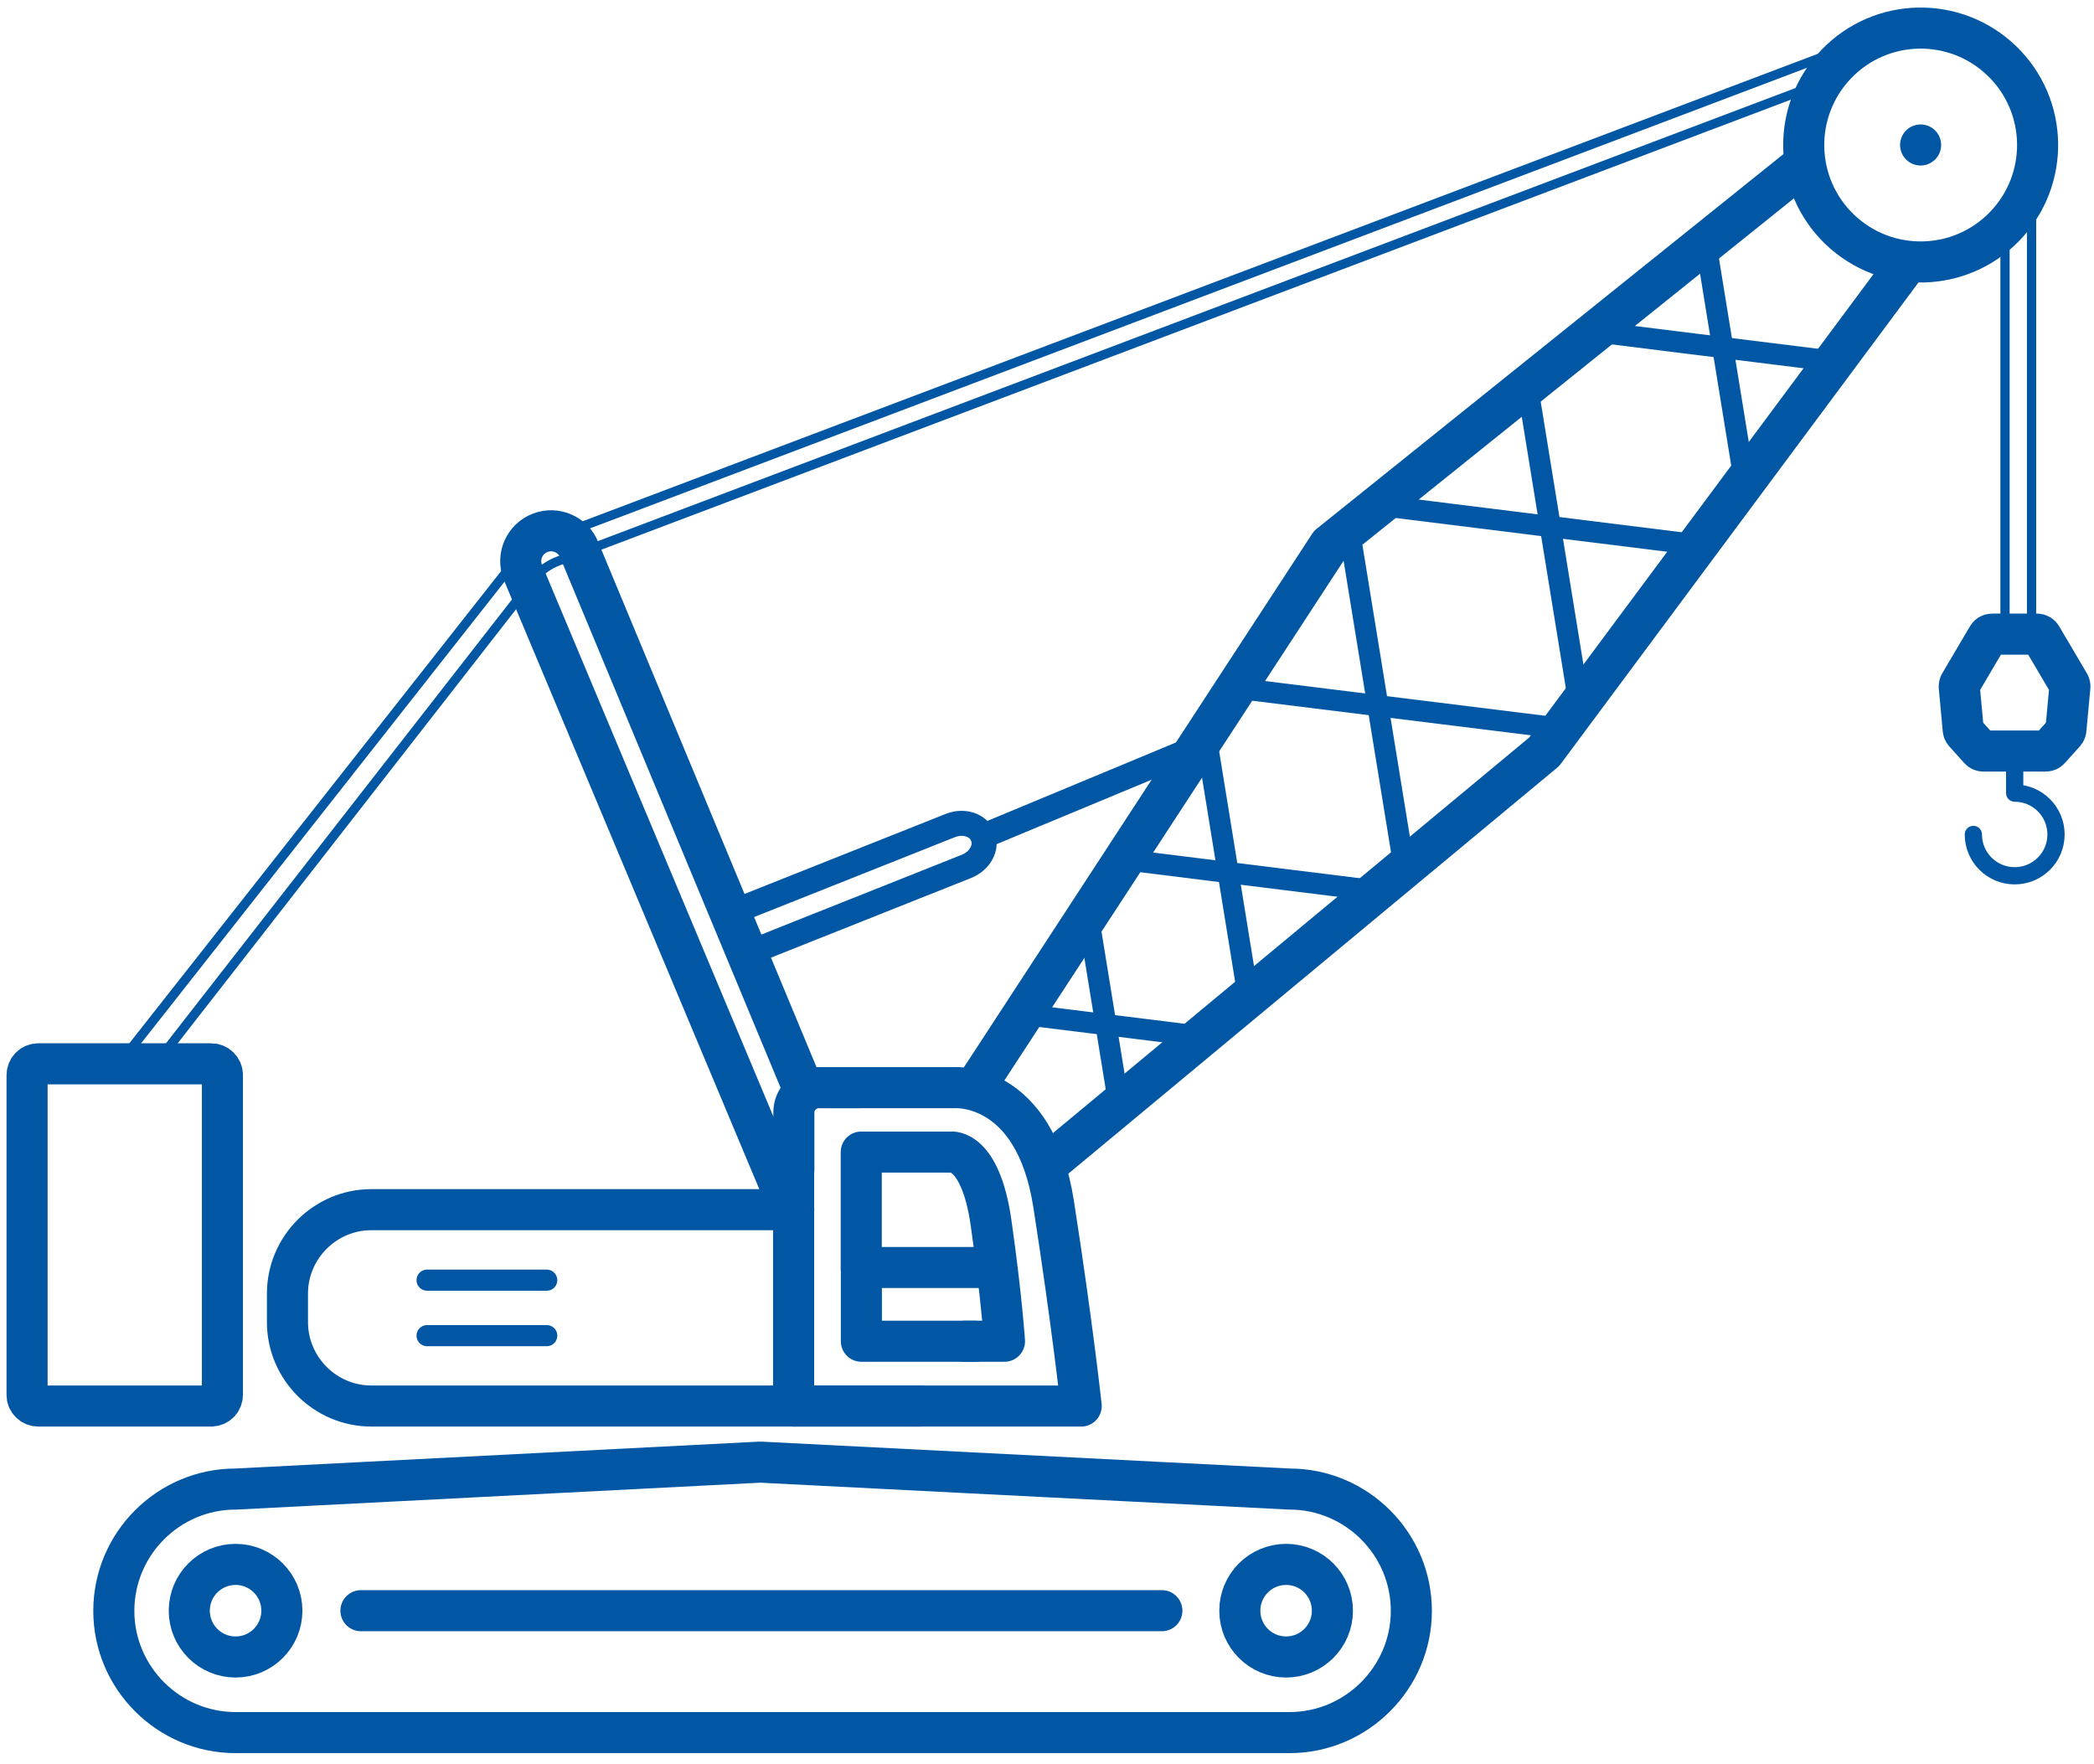
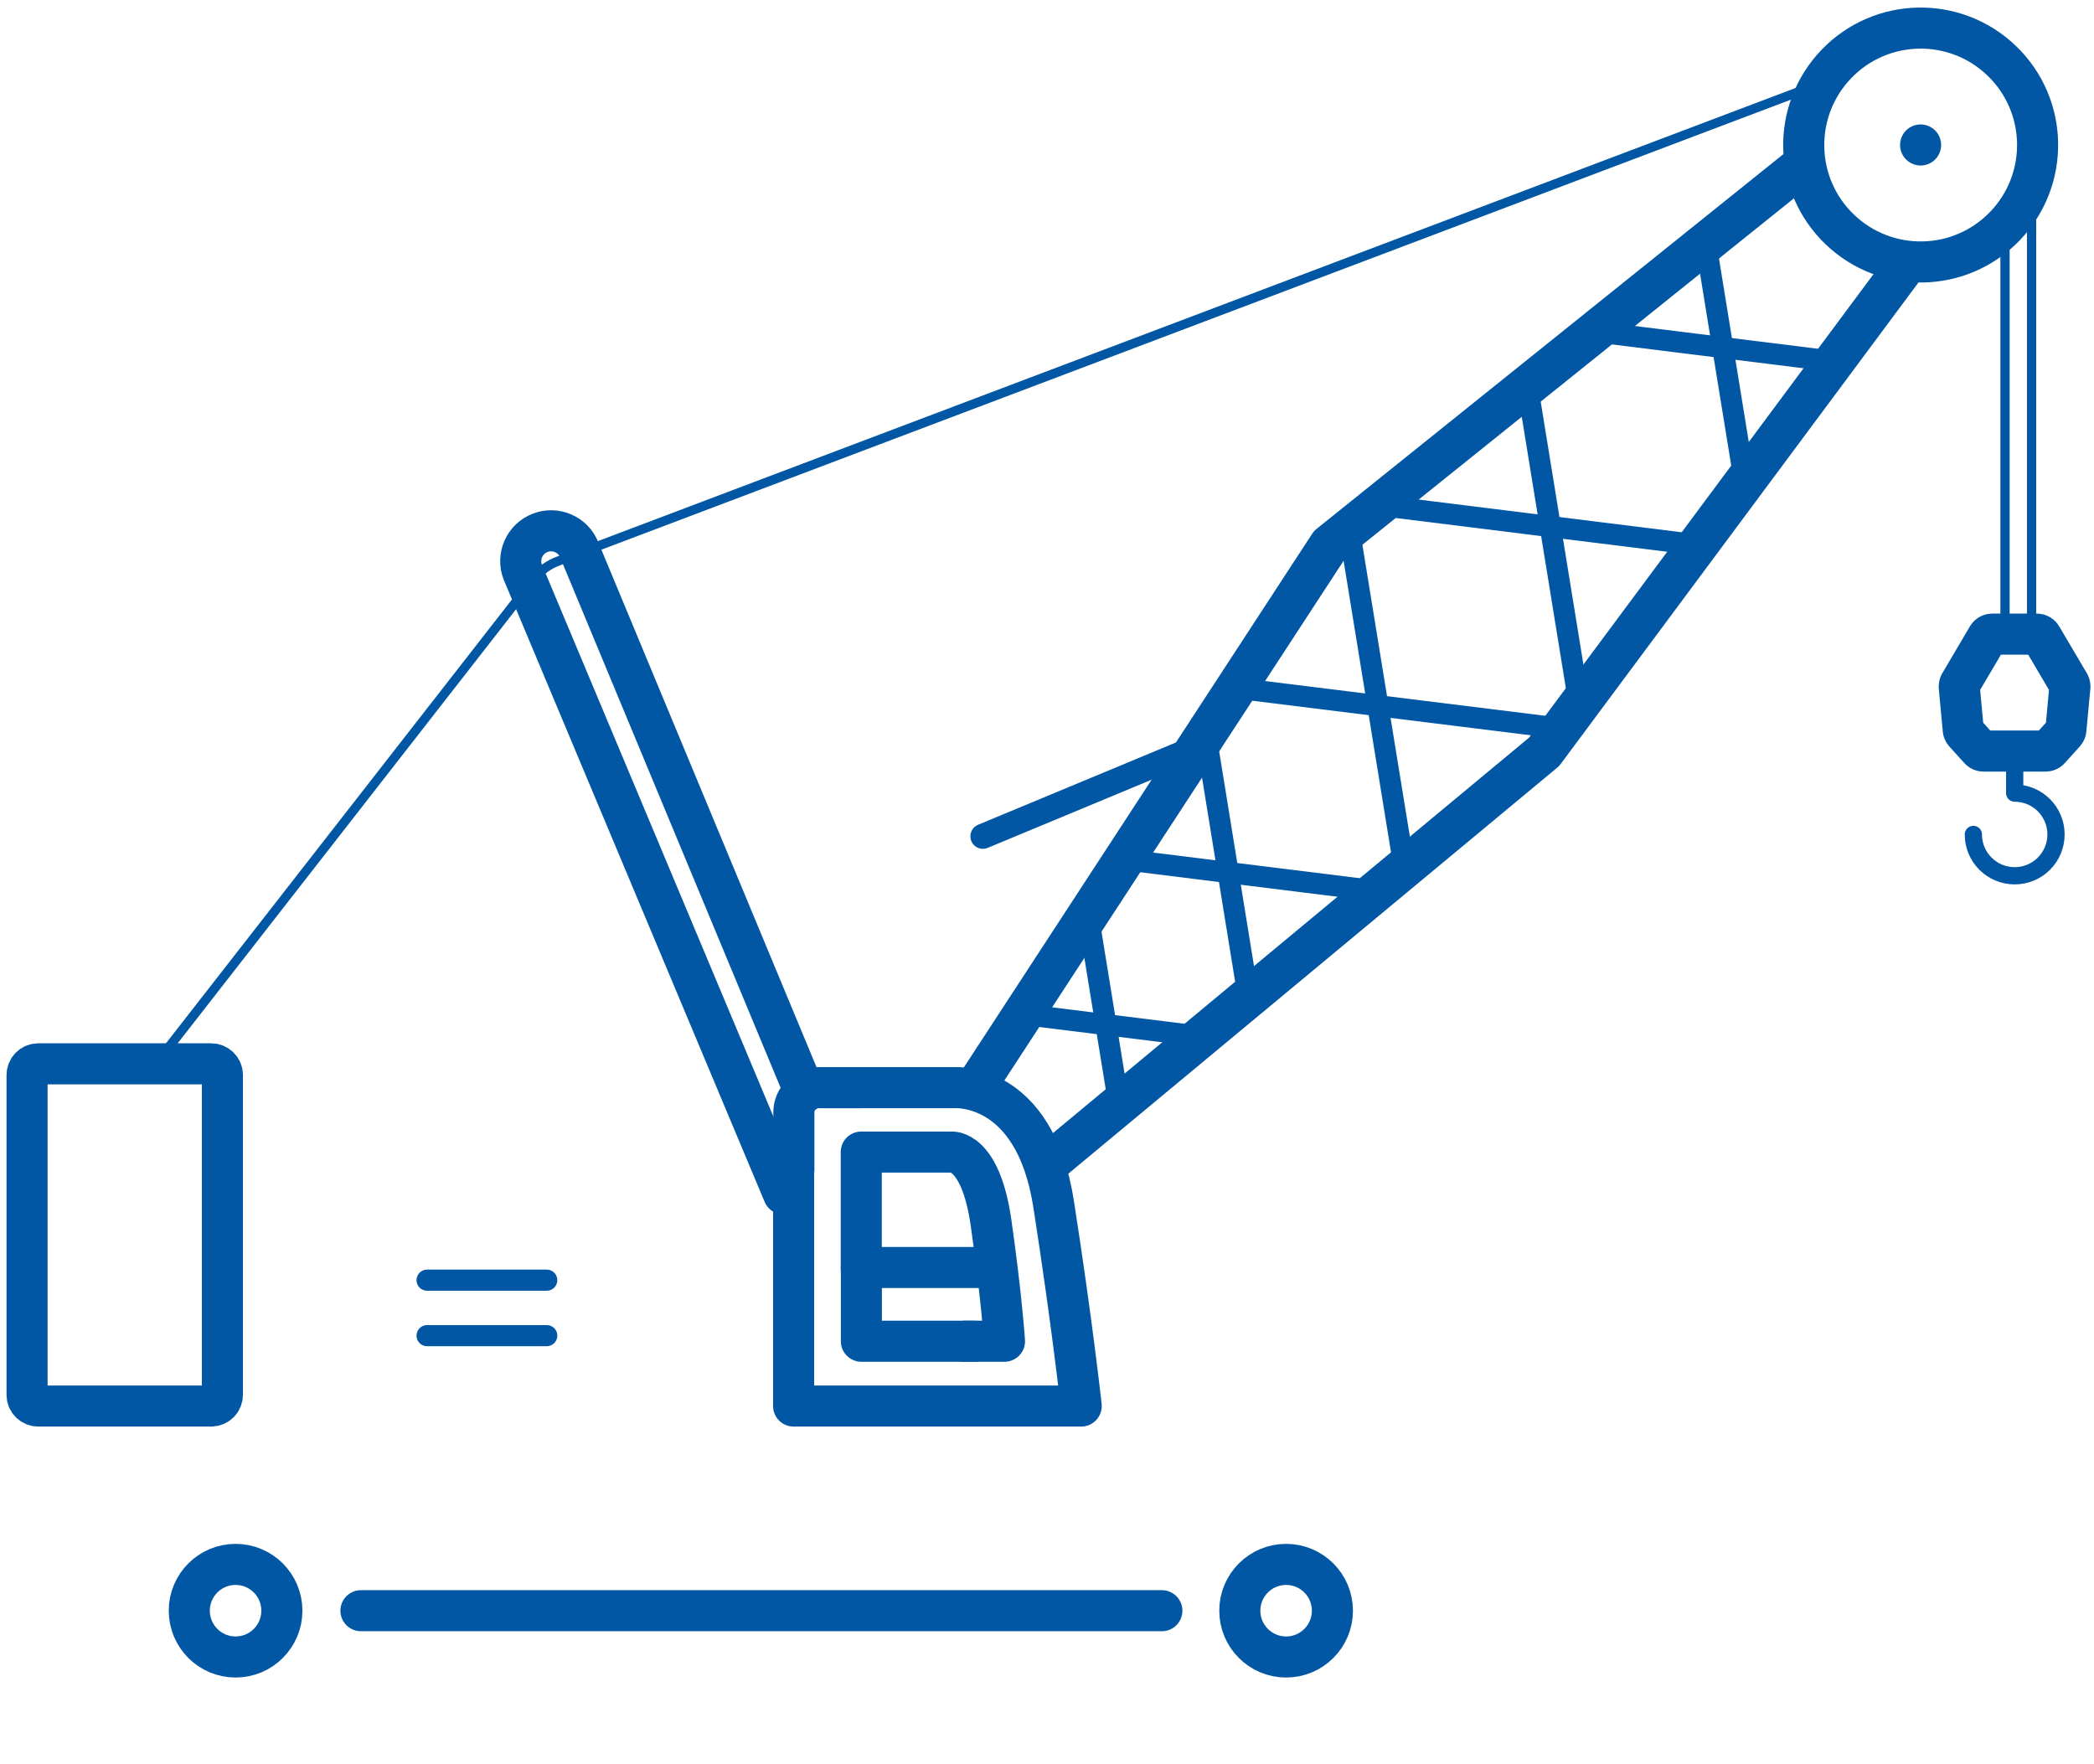
<svg xmlns="http://www.w3.org/2000/svg" version="1.1" id="Layer_1" x="0px" y="0px" viewBox="0 0 168.71 142.11" style="enable-background:new 0 0 168.71 142.11;" xml:space="preserve">
  <style type="text/css">
	.st0{fill:none;stroke:#0157A4;stroke-width:2.016;stroke-linecap:round;stroke-linejoin:round;stroke-miterlimit:10;}
	.st1{fill:none;stroke:#0157A4;stroke-width:3.309;stroke-linecap:round;stroke-linejoin:round;stroke-miterlimit:10;}
	.st2{fill:none;stroke:#0157A4;stroke-width:1.702;stroke-linecap:round;stroke-linejoin:round;stroke-miterlimit:10;}
	.st3{fill:none;stroke:#0157A4;stroke-width:0.745;stroke-linecap:round;stroke-linejoin:round;stroke-miterlimit:10;}
	.st4{fill:none;stroke:#0157A4;stroke-width:1.841;stroke-linecap:round;stroke-linejoin:round;stroke-miterlimit:10;}
	.st5{fill:none;stroke:#0157A4;stroke-width:1.389;stroke-linecap:round;stroke-linejoin:round;stroke-miterlimit:10;}
</style>
  <g>
    <g>
-       <path class="st0" d="M61.14,76.46l16.73-6.66c1.08-0.43,1.68-1.52,1.32-2.42l0,0c-0.36-0.91-1.53-1.3-2.62-0.87l-17.12,6.81" />
      <line class="st0" x1="79.19" y1="67.38" x2="96.48" y2="60.19" />
    </g>
    <path class="st1" d="M63.13,96.19l-21.01-50.1c-0.49-1.25,0.14-2.68,1.4-3.16l0,0c1.25-0.49,2.68,0.14,3.16,1.4l18.15,43.66" />
    <line class="st1" x1="29.08" y1="129.77" x2="93.61" y2="129.77" />
    <path class="st1" d="M22.71,129.77c0,2.06-1.67,3.73-3.73,3.73s-3.73-1.67-3.73-3.73c0-2.06,1.67-3.73,3.73-3.73   S22.71,127.71,22.71,129.77z" />
-     <path class="st1" d="M103.9,139.59H18.98c-5.4,0-9.81-4.41-9.81-9.81l0,0c0-5.4,4.41-9.81,9.81-9.81l42.27-2.17l42.65,2.17   c5.4,0,9.81,4.41,9.81,9.81l0,0C113.71,135.17,109.29,139.59,103.9,139.59z" />
    <path class="st1" d="M107.35,129.77c0,2.06-1.67,3.73-3.73,3.73s-3.73-1.67-3.73-3.73c0-2.06,1.67-3.73,3.73-3.73   S107.35,127.71,107.35,129.77z" />
    <path class="st1" d="M69.4,87.63h-3.45c-1.1,0-1.99,0.9-1.99,1.99v4.63" />
    <line class="st2" x1="34.41" y1="103.14" x2="44.05" y2="103.14" />
    <line class="st2" x1="34.41" y1="107.61" x2="44.05" y2="107.61" />
-     <path class="st1" d="M74.12,113.28h-44.2c-3.72,0-6.76-3.04-6.76-6.76v-2.3c0-3.72,3.04-6.76,6.76-6.76h34.03" />
    <path class="st1" d="M66.11,87.63h10.74c0,0,6.5-0.53,8.04,9.39c1.51,9.69,2.22,16.26,2.22,16.26H63.94V93.33" />
    <path class="st1" d="M77.71,108.06h3.22c0,0-0.24-3.64-1.08-9.53c-0.86-6.03-3.23-5.71-3.23-5.71h-7.23v9.36" />
    <line class="st1" x1="69.65" y1="102.12" x2="80.12" y2="102.12" />
    <polyline class="st1" points="69.4,102.17 69.4,108.06 78.57,108.06  " />
    <line class="st2" x1="108.72" y1="42.76" x2="113.14" y2="69.93" />
    <line class="st2" x1="100.83" y1="55.59" x2="125.73" y2="58.68" />
    <line class="st2" x1="123.07" y1="31.13" x2="127.15" y2="56.24" />
    <line class="st2" x1="111.03" y1="40.7" x2="136.77" y2="43.9" />
    <line class="st2" x1="137.47" y1="19.82" x2="140.56" y2="38.84" />
    <line class="st2" x1="128.97" y1="26.78" x2="147.46" y2="29.08" />
    <line class="st2" x1="100.48" y1="79.74" x2="97.19" y2="59.46" />
    <line class="st2" x1="110.25" y1="71.7" x2="90.29" y2="69.22" />
    <line class="st2" x1="90.17" y1="89.12" x2="87.69" y2="73.87" />
    <line class="st2" x1="96.98" y1="83.53" x2="82.16" y2="81.69" />
    <polyline class="st1" points="153.65,21.22 124.41,60.57 84.87,93.41  " />
    <polyline class="st1" points="78.86,87.18 107.11,43.9 145.34,13.21  " />
    <path class="st1" d="M161.28,4.9c3.75,3.61,3.86,9.57,0.25,13.32s-9.57,3.86-13.32,0.25s-3.86-9.57-0.25-13.32   S157.53,1.29,161.28,4.9z" />
    <line class="st3" x1="163.68" y1="15.65" x2="163.68" y2="50.41" />
    <line class="st3" x1="161.54" y1="18.21" x2="161.54" y2="51.1" />
    <path class="st1" d="M163.86,60.51h-4.06c-0.12,0-0.23-0.05-0.31-0.14l-1.21-1.34c-0.07-0.08-0.11-0.17-0.11-0.28l-0.32-3.44   c0-0.06,0.02-0.13,0.04-0.19l2.24-3.8c0.07-0.14,0.21-0.23,0.37-0.23h3.62c0.16,0,0.3,0.09,0.37,0.23l2.24,3.8   c0.03,0.06,0.04,0.12,0.04,0.19l-0.32,3.44c0,0.1-0.04,0.2-0.11,0.28l-1.21,1.34c-0.08,0.09-0.19,0.14-0.31,0.14h-0.79" />
-     <path class="st3" d="M148.9,3.81L44.08,43.48c-1.17,0.42-2.19,1.17-2.94,2.16l-31.1,39.5" />
    <path class="st3" d="M147.46,6.43L45.01,45.19c-0.8,0.29-1.5,0.8-2.02,1.48L12.57,85.69" />
    <path class="st4" d="M61.19,90.94" />
    <path class="st1" d="M3.09,113.28h13.92c0.51,0,0.91-0.41,0.91-0.91V86.62c0-0.51-0.41-0.91-0.91-0.91H3.09   c-0.51,0-0.91,0.41-0.91,0.91v25.75C2.17,112.87,2.58,113.28,3.09,113.28z" />
    <line class="st1" x1="154.74" y1="11.68" x2="154.74" y2="11.68" />
    <path class="st5" d="M158.99,67.23c0,1.84,1.49,3.33,3.33,3.33s3.33-1.49,3.33-3.33s-1.49-3.33-3.33-3.33v-2.7" />
  </g>
</svg>